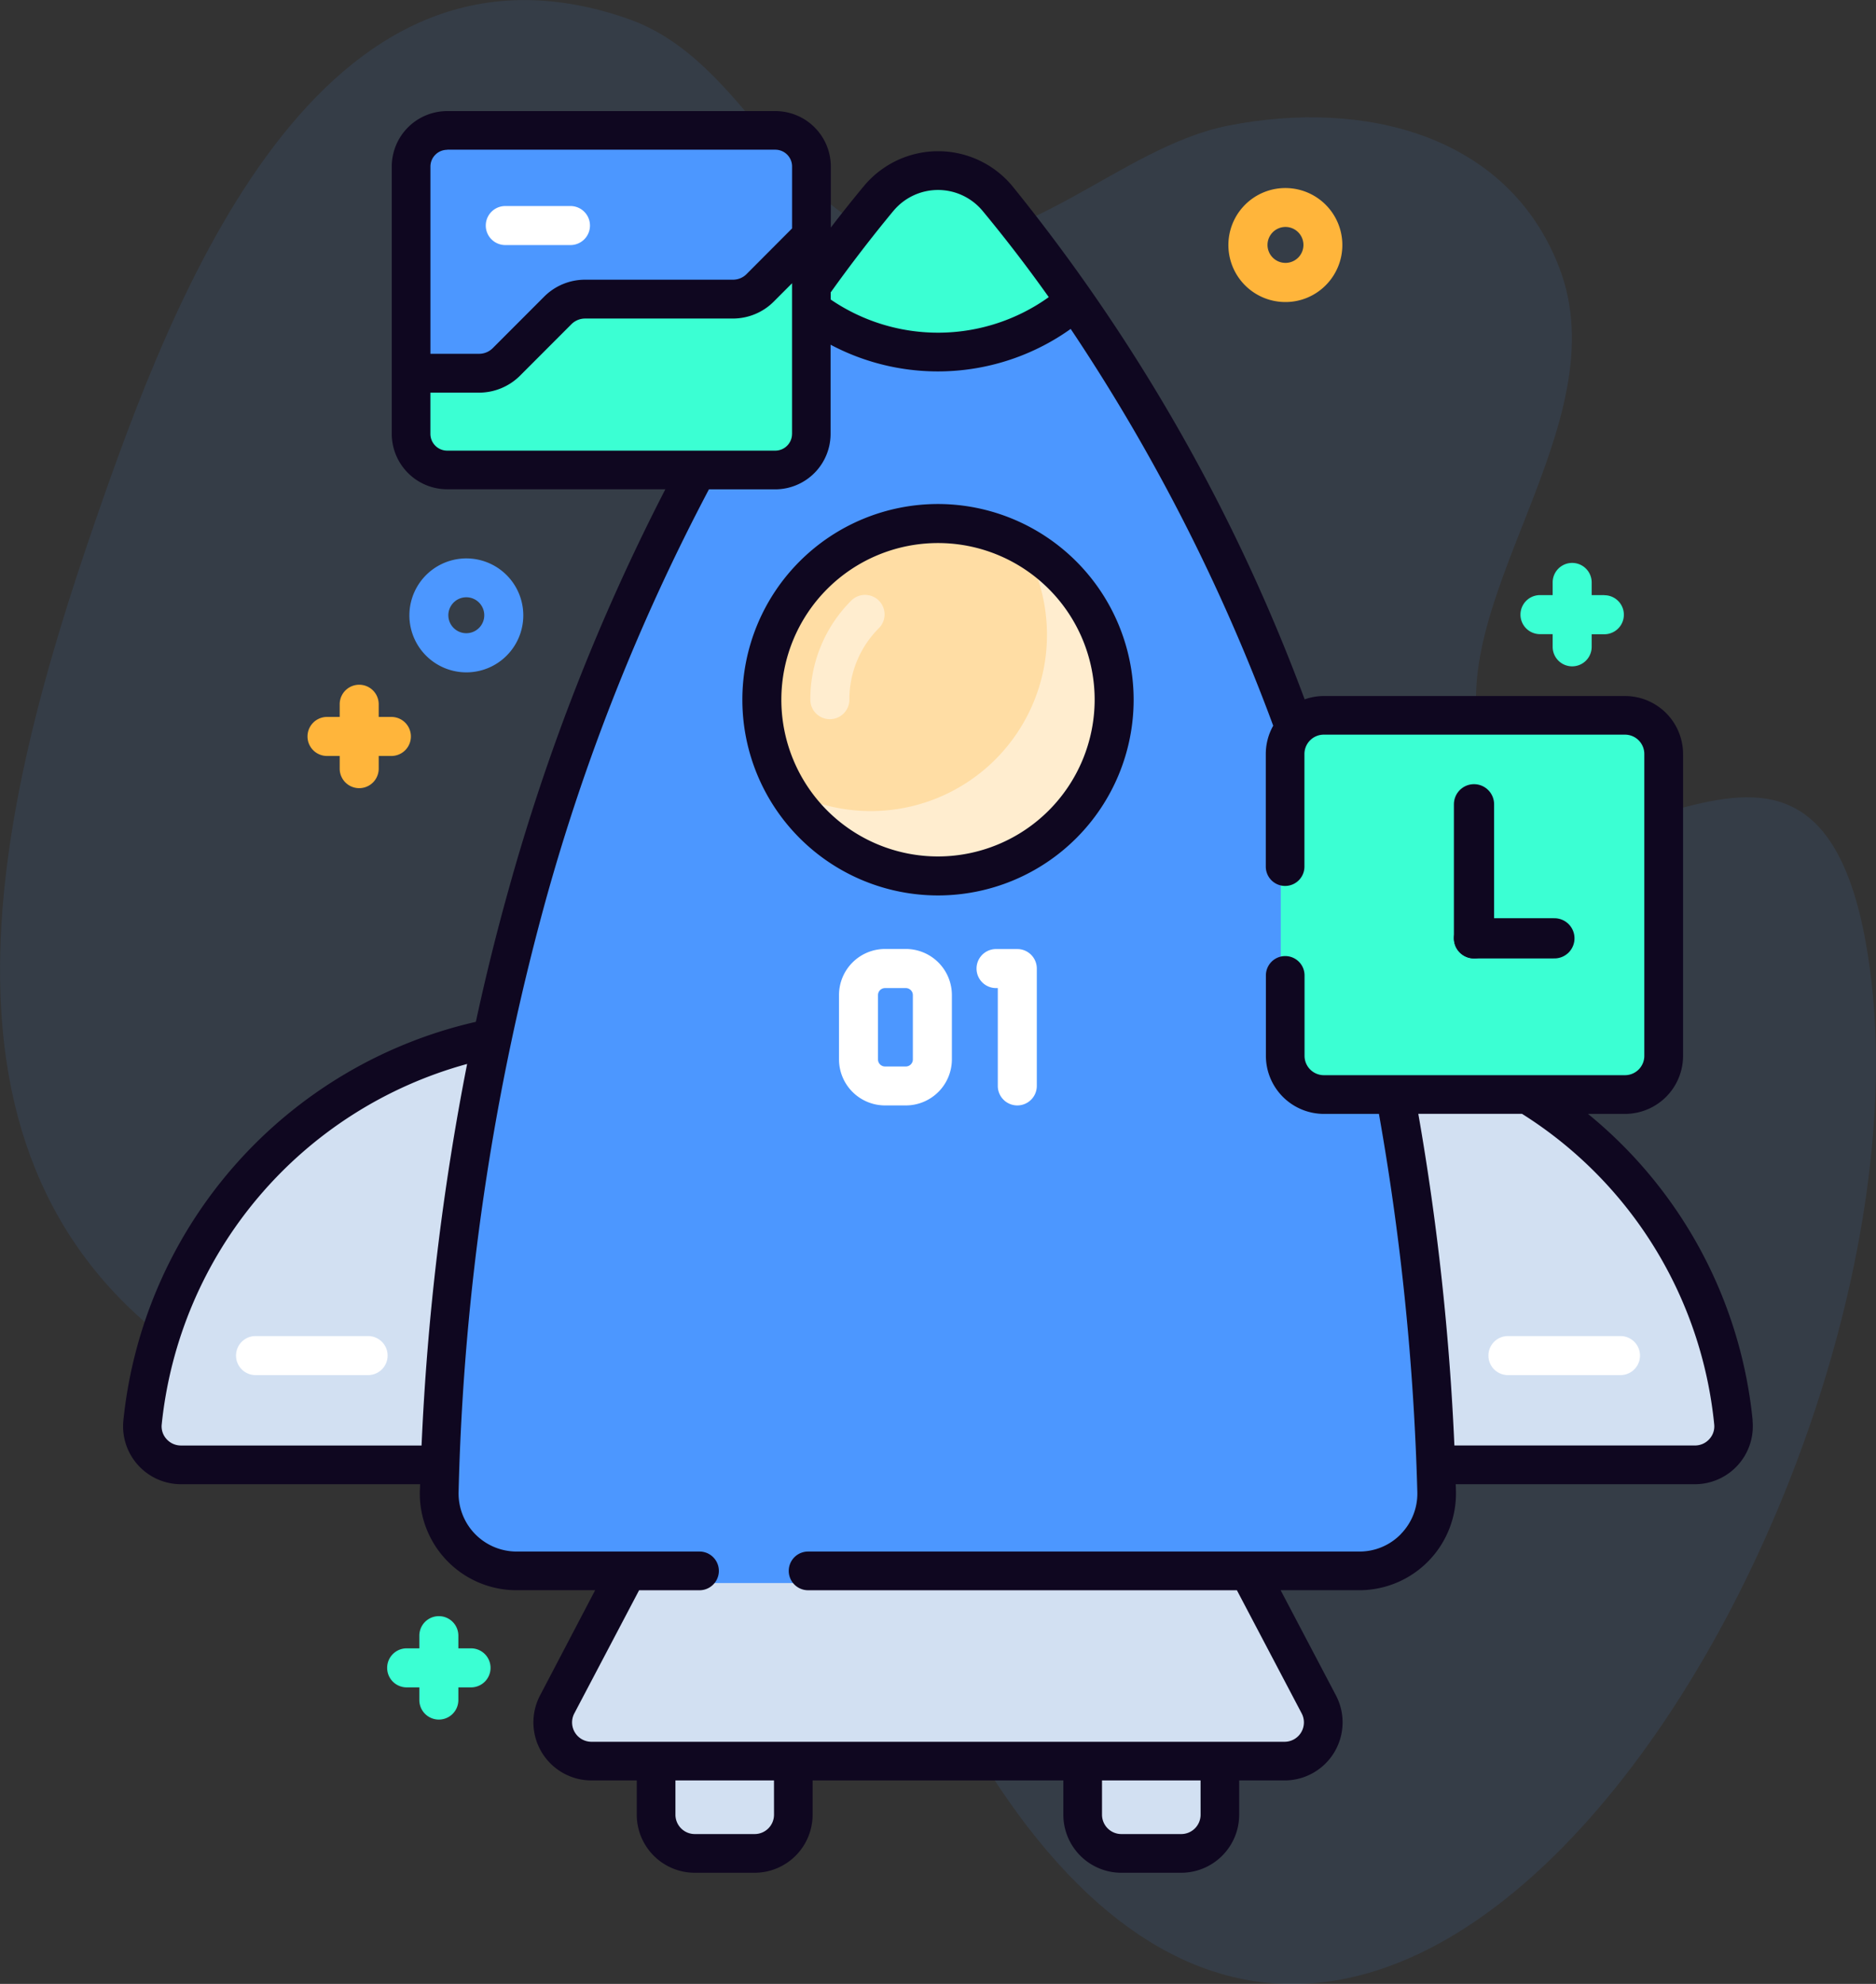
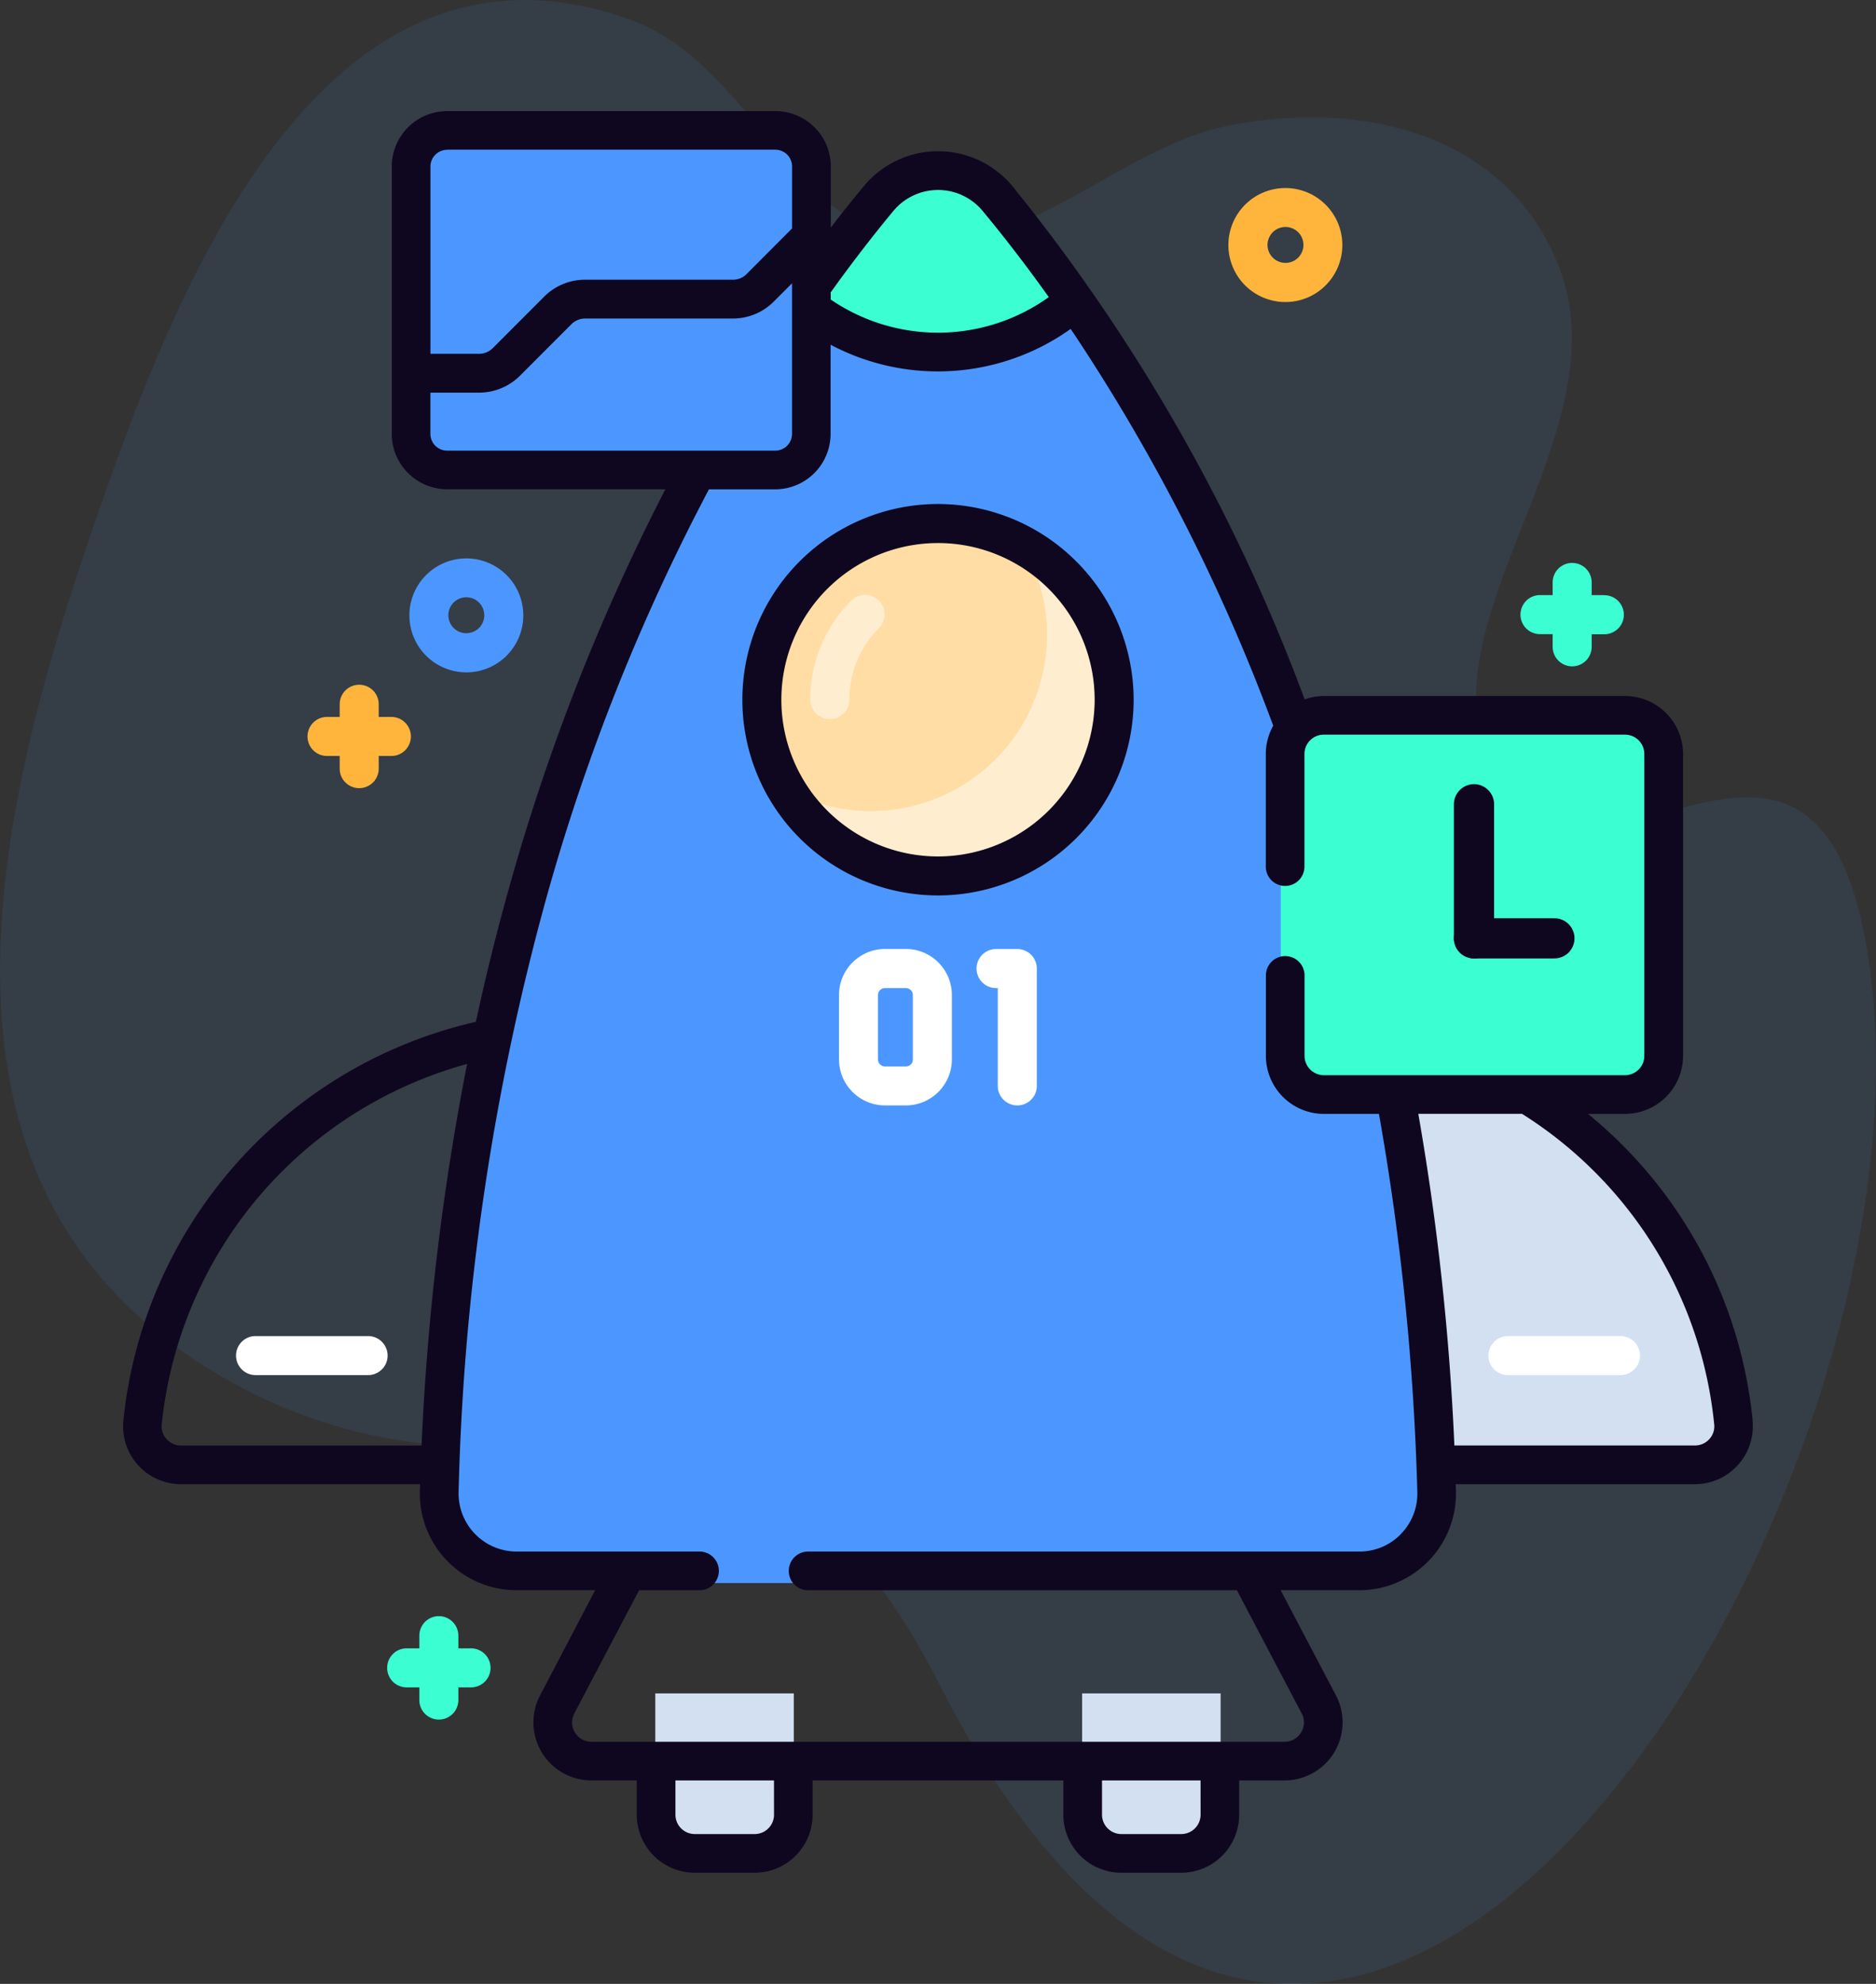
<svg xmlns="http://www.w3.org/2000/svg" width="70" height="74">
  <rect width="100%" height="100%" fill="#333333" stroke="none" />
  <defs>
    <style>.cls-3{fill:#4c97ff}.cls-2{fill:#d2e0f2}.cls-4{fill:#3bffd3}.cls-5{fill:#fff}.cls-7{fill:#ffedcf}.cls-8{fill:#ffb53b}.cls-9{fill:#0f0720}.cls-10{fill:none;stroke:#0f0720;stroke-linecap:round;stroke-width:1.5px}</style>
  </defs>
  <g id="rocket" transform="translate(-13.599)">
    <path id="Path_8667" fill="#4c97ff" d="M17.143 19.47C20.027 11.129 25.454-3.34 37.027.7c4.506 1.571 5.92 7.539 10.449 8.283 4.278.7 7.9-3.506 11.968-4.3 5.056-.991 10.406.335 12.326 5.272 2.3 5.908-4.476 12.536-2.838 17.931 2.7 8.9 12.686-5.849 14.472 8.51 2.5 20.093-19.753 55.864-34.743 26.449-7.6-14.915-15.567-4.455-27.416-11.875-11.245-7.052-7.767-20.901-4.102-31.5z" data-name="Path 8667" opacity=".1" />
    <path id="Path_8669" d="M186.774 443.541h-2.257a1.456 1.456 0 01-1.456-1.456v-4.507h5.168v4.507a1.456 1.456 0 01-1.455 1.456z" class="cls-2" data-name="Path 8669" transform="translate(-145.011 -374.414)" />
    <path id="Path_8671" d="M297.15 443.541h-2.257a1.456 1.456 0 01-1.456-1.456v-4.507h5.168v4.507a1.456 1.456 0 01-1.455 1.456z" class="cls-2" data-name="Path 8671" transform="translate(-239.46 -374.414)" />
-     <path id="Path_8673" d="M183.877 406.033h-26.112a1.456 1.456 0 01-1.288-2.134l1.724-3.271 1.52-2.884h22.2l1.52 2.884 1.724 3.271a1.456 1.456 0 01-1.288 2.134z" class="cls-2" data-name="Path 8673" transform="translate(-122.222 -340.378)" />
    <path id="Path_8675" d="M364.341 282.17H349.43v-16.357a16.452 16.452 0 0116.361 14.765 1.452 1.452 0 01-1.45 1.592z" class="cls-2" data-name="Path 8675" transform="translate(-287.519 -227.474)" />
-     <path id="Path_8677" d="M50.145 280.579a16.449 16.449 0 0116.362-14.765v16.357H51.6a1.453 1.453 0 01-1.455-1.592z" class="cls-2" data-name="Path 8677" transform="translate(-31.219 -227.475)" />
-     <path id="Path_8678" d="M143.238 44.9c-5.189 6.344-15.549 22.228-16.288 48.609a2.893 2.893 0 002.866 3h31.26a2.893 2.893 0 002.866-3c-.739-26.381-11.1-42.265-16.288-48.609a2.841 2.841 0 00-4.417 0z" class="cls-3" data-name="Path 8678" transform="translate(-96.848 -37.461)" />
+     <path id="Path_8678" d="M143.238 44.9c-5.189 6.344-15.549 22.228-16.288 48.609a2.893 2.893 0 002.866 3h31.26a2.893 2.893 0 002.866-3c-.739-26.381-11.1-42.265-16.288-48.609z" class="cls-3" data-name="Path 8678" transform="translate(-96.848 -37.461)" />
    <path id="Path_8679" d="M230.865 48.747a7.9 7.9 0 01-10.325 0 56.403 56.403 0 012.919-3.851 2.915 2.915 0 014.487 0 55.757 55.757 0 012.919 3.851z" class="cls-4" data-name="Path 8679" transform="translate(-177.104 -37.46)" />
    <path id="Path_8683" d="M358.646 198.819H347.3a1.456 1.456 0 01-1.456-1.456v-11.347a1.456 1.456 0 011.456-1.456h11.348a1.456 1.456 0 011.456 1.456v11.348a1.456 1.456 0 01-1.458 1.455z" class="cls-4" data-name="Path 8683" transform="translate(-284.455 -157.932)" />
    <path id="Path_8685" d="M134.742 34.825v10.053a1.359 1.359 0 01-1.358 1.358h-12.362a1.359 1.359 0 01-1.358-1.358V34.825a1.359 1.359 0 011.358-1.358h12.362a1.359 1.359 0 011.358 1.358z" class="cls-3" data-name="Path 8685" transform="translate(-90.785 -28.595)" />
-     <path id="Path_8686" d="M142.328 54.242H139.9a.728.728 0 110-1.456h2.432a.728.728 0 010 1.456z" class="cls-5" data-name="Path 8686" transform="translate(-107.447 -45.101)" />
-     <path id="Path_8688" d="M134.742 60.877V68.3a1.359 1.359 0 01-1.358 1.358h-12.362a1.359 1.359 0 01-1.358-1.358v-2.281h2.562a1.452 1.452 0 001.029-.427l1.933-1.933a1.462 1.462 0 011.031-.427h5.564a1.465 1.465 0 00.571-.116 1.435 1.435 0 00.459-.31z" class="cls-4" data-name="Path 8688" transform="translate(-90.785 -52.014)" />
    <circle id="Ellipse_222" cx="6.573" cy="6.573" r="6.573" fill="#ffdda4" data-name="Ellipse 222" transform="translate(42.026 19.525)" />
    <path id="Path_8691" d="M229.413 146.584a6.573 6.573 0 01-12.223 3.359 6.575 6.575 0 008.8-9.13 6.574 6.574 0 013.423 5.771z" class="cls-7" data-name="Path 8691" transform="translate(-174.246 -120.491)" />
    <path id="Path_8692" d="M121.589 148.421a2.125 2.125 0 111.5-.622 2.119 2.119 0 01-1.5.622zm0-2.8a.67.67 0 10.474.2.666.666 0 00-.474-.2z" class="cls-3" data-name="Path 8692" transform="translate(-90.587 -123.342)" />
    <path id="Path_8693" d="M333.372 52.441a2.126 2.126 0 111.5-.623 2.112 2.112 0 01-1.5.623zm0-2.8a.67.67 0 10.474 1.144.67.67 0 00-.474-1.144z" class="cls-8" data-name="Path 8693" transform="translate(-271.808 -41.175)" />
    <path id="Path_8694" d="M410.409 146.54h-.473v-.473a.728.728 0 10-1.456 0v.473h-.473a.728.728 0 100 1.456h.473v.473a.728.728 0 101.456 0V148h.473a.728.728 0 100-1.456z" class="cls-4" data-name="Path 8694" transform="translate(-336.946 -124.342)" />
    <path id="Path_8695" d="M96.235 178h-.473v-.473a.728.728 0 10-1.456 0V178h-.473a.728.728 0 100 1.456h.473v.473a.728.728 0 101.456 0v-.473h.473a.728.728 0 000-1.456z" class="cls-8" data-name="Path 8695" transform="translate(-68.032 -151.258)" />
    <path id="Path_8696" d="M116.829 418.986h-.473v-.473a.728.728 0 10-1.456 0v.473h-.473a.728.728 0 100 1.456h.473v.473a.728.728 0 101.456 0v-.473h.473a.728.728 0 000-1.456z" class="cls-4" data-name="Path 8696" transform="translate(-85.654 -357.502)" />
    <path id="Path_8697" d="M403.986 346.322h-4.2a.728.728 0 010-1.456h4.2a.728.728 0 110 1.456z" class="cls-5" data-name="Path 8697" transform="translate(-329.921 -295.03)" />
    <path id="Path_8698" d="M79.018 346.322h-4.2a.728.728 0 110-1.456h4.2a.728.728 0 110 1.456z" class="cls-5" data-name="Path 8698" transform="translate(-51.684 -295.03)" />
    <path id="Path_8702" d="M233.019 250.921h-.776a1.72 1.72 0 01-1.718-1.718v-2.4a1.72 1.72 0 011.718-1.718h.776a1.72 1.72 0 011.718 1.718v2.4a1.72 1.72 0 01-1.718 1.718zm-.776-4.377a.263.263 0 00-.263.262v2.4a.263.263 0 00.263.262h.776a.263.263 0 00.262-.262v-2.4a.263.263 0 00-.262-.262z" class="cls-5" data-name="Path 8702" transform="translate(-185.62 -209.688)" />
    <path id="Path_8703" d="M267.553 250.921a.728.728 0 01-.728-.728v-3.649h-.065a.728.728 0 010-1.456h.793a.728.728 0 01.728.728v4.377a.728.728 0 01-.728.728z" class="cls-5" data-name="Path 8703" transform="translate(-215.995 -209.688)" />
    <path id="Path_8704" d="M105.945 77.311A16.9 16.9 0 0099.8 65.872h1.385a2.167 2.167 0 002.163-2.166V52.451a2.167 2.167 0 00-2.163-2.166H89.946a2.143 2.143 0 00-.718.125 67.973 67.973 0 00-10.9-19.138 3.6 3.6 0 00-5.553 0q-.615.741-1.227 1.538v-2.274a2.07 2.07 0 00-2.067-2.069H57.232a2.07 2.07 0 00-2.067 2.069v9.968a2.07 2.07 0 002.067 2.069h8.142a78.376 78.376 0 00-5.861 14.973q-.673 2.407-1.21 4.892A17.031 17.031 0 0045.15 77.311a2.162 2.162 0 002.15 2.374h8.922c0 .08-.006.159-.009.239a3.61 3.61 0 003.6 3.715h2.941l-2.054 3.92a2.166 2.166 0 001.914 3.175h1.693v1.278a2.167 2.167 0 002.163 2.166h2.235a2.167 2.167 0 002.163-2.166v-1.278h9.356v1.278a2.167 2.167 0 002.163 2.166h2.235a2.167 2.167 0 002.163-2.166v-1.278h1.695a2.166 2.166 0 001.914-3.175l-2.062-3.92h2.941a3.61 3.61 0 003.6-3.715c0-.08-.005-.159-.008-.239h8.921a2.162 2.162 0 002.154-2.374zM73.88 32.194a2.164 2.164 0 013.335 0 54.595 54.595 0 012.465 3.212 7.1 7.1 0 01-8.137.089v-.265a54.57 54.57 0 012.336-3.036zm-3.78 8.313a.625.625 0 01-.624.625H57.232a.626.626 0 01-.625-.625v-1.538h1.817a2.17 2.17 0 001.529-.635l1.914-1.916a.722.722 0 01.512-.213h5.512a2.164 2.164 0 00.849-.174 2.128 2.128 0 00.681-.461l.68-.681v5.617zm-12.869-10.6h12.246a.626.626 0 01.625.625v2.311l-1.7 1.705a.693.693 0 01-.222.15.727.727 0 01-.285.058H62.38a2.155 2.155 0 00-1.531.635l-1.917 1.919a.721.721 0 01-.508.21h-1.816v-6.984a.626.626 0 01.624-.625zM47.3 78.241a.719.719 0 01-.539-.24.7.7 0 01-.18-.544 15.593 15.593 0 0111.396-13.448 95.312 95.312 0 00-1.7 14.232H47.3zm22.128 13.771a.722.722 0 01-.721.722h-2.236a.722.722 0 01-.721-.722v-1.278h3.677zm15.917 0a.722.722 0 01-.721.722h-2.236a.722.722 0 01-.721-.722v-1.278h3.677zm7.479-10.473a2.145 2.145 0 01-1.551.657H70.7a.722.722 0 000 1.444h16l2.417 4.593a.722.722 0 01-.638 1.059H62.615a.722.722 0 01-.638-1.059l2.417-4.593h2.254a.722.722 0 000-1.444h-6.826a2.167 2.167 0 01-2.163-2.23A91.562 91.562 0 0160.9 57.938 76.627 76.627 0 0167 42.576h2.472a2.07 2.07 0 002.067-2.07v-3.325a8.542 8.542 0 008.959-.589 70.587 70.587 0 017.557 14.8 2.153 2.153 0 00-.277 1.056v4.2a.721.721 0 101.442 0v-4.2a.722.722 0 01.721-.722h11.24a.722.722 0 01.721.722v11.258a.722.722 0 01-.721.722H89.945a.722.722 0 01-.721-.722v-3a.721.721 0 10-1.442 0v3a2.167 2.167 0 002.163 2.166H92a95.449 95.449 0 011.432 14.094 2.153 2.153 0 01-.612 1.574zM104.33 78a.719.719 0 01-.539.24h-8.976a96.327 96.327 0 00-1.346-12.37h3.87a15.493 15.493 0 017.171 11.585.7.7 0 01-.18.545z" class="cls-9" data-name="Path 8704" transform="translate(-26.948 -24.323)" />
    <path id="Path_8705" d="M213.155 130.306a7.3 7.3 0 107.3 7.3 7.309 7.309 0 00-7.3-7.3zm0 13.146a5.845 5.845 0 115.845-5.845 5.851 5.851 0 01-5.845 5.845z" class="cls-9" data-name="Path 8705" transform="translate(-164.556 -111.506)" />
    <path id="Path_8706" d="M223.808 158.228a.728.728 0 01-.728-.728 5.2 5.2 0 011.532-3.7.728.728 0 011.03 1.029 3.749 3.749 0 00-1.105 2.668.728.728 0 01-.729.731z" class="cls-7" data-name="Path 8706" transform="translate(-179.245 -131.402)" />
    <path id="Line_155" d="M0 0v5" class="cls-10" data-name="Line 155" transform="translate(68.599 30)" />
    <path id="Line_156" d="M3 0H0" class="cls-10" data-name="Line 156" transform="translate(68.599 35)" />
  </g>
</svg>